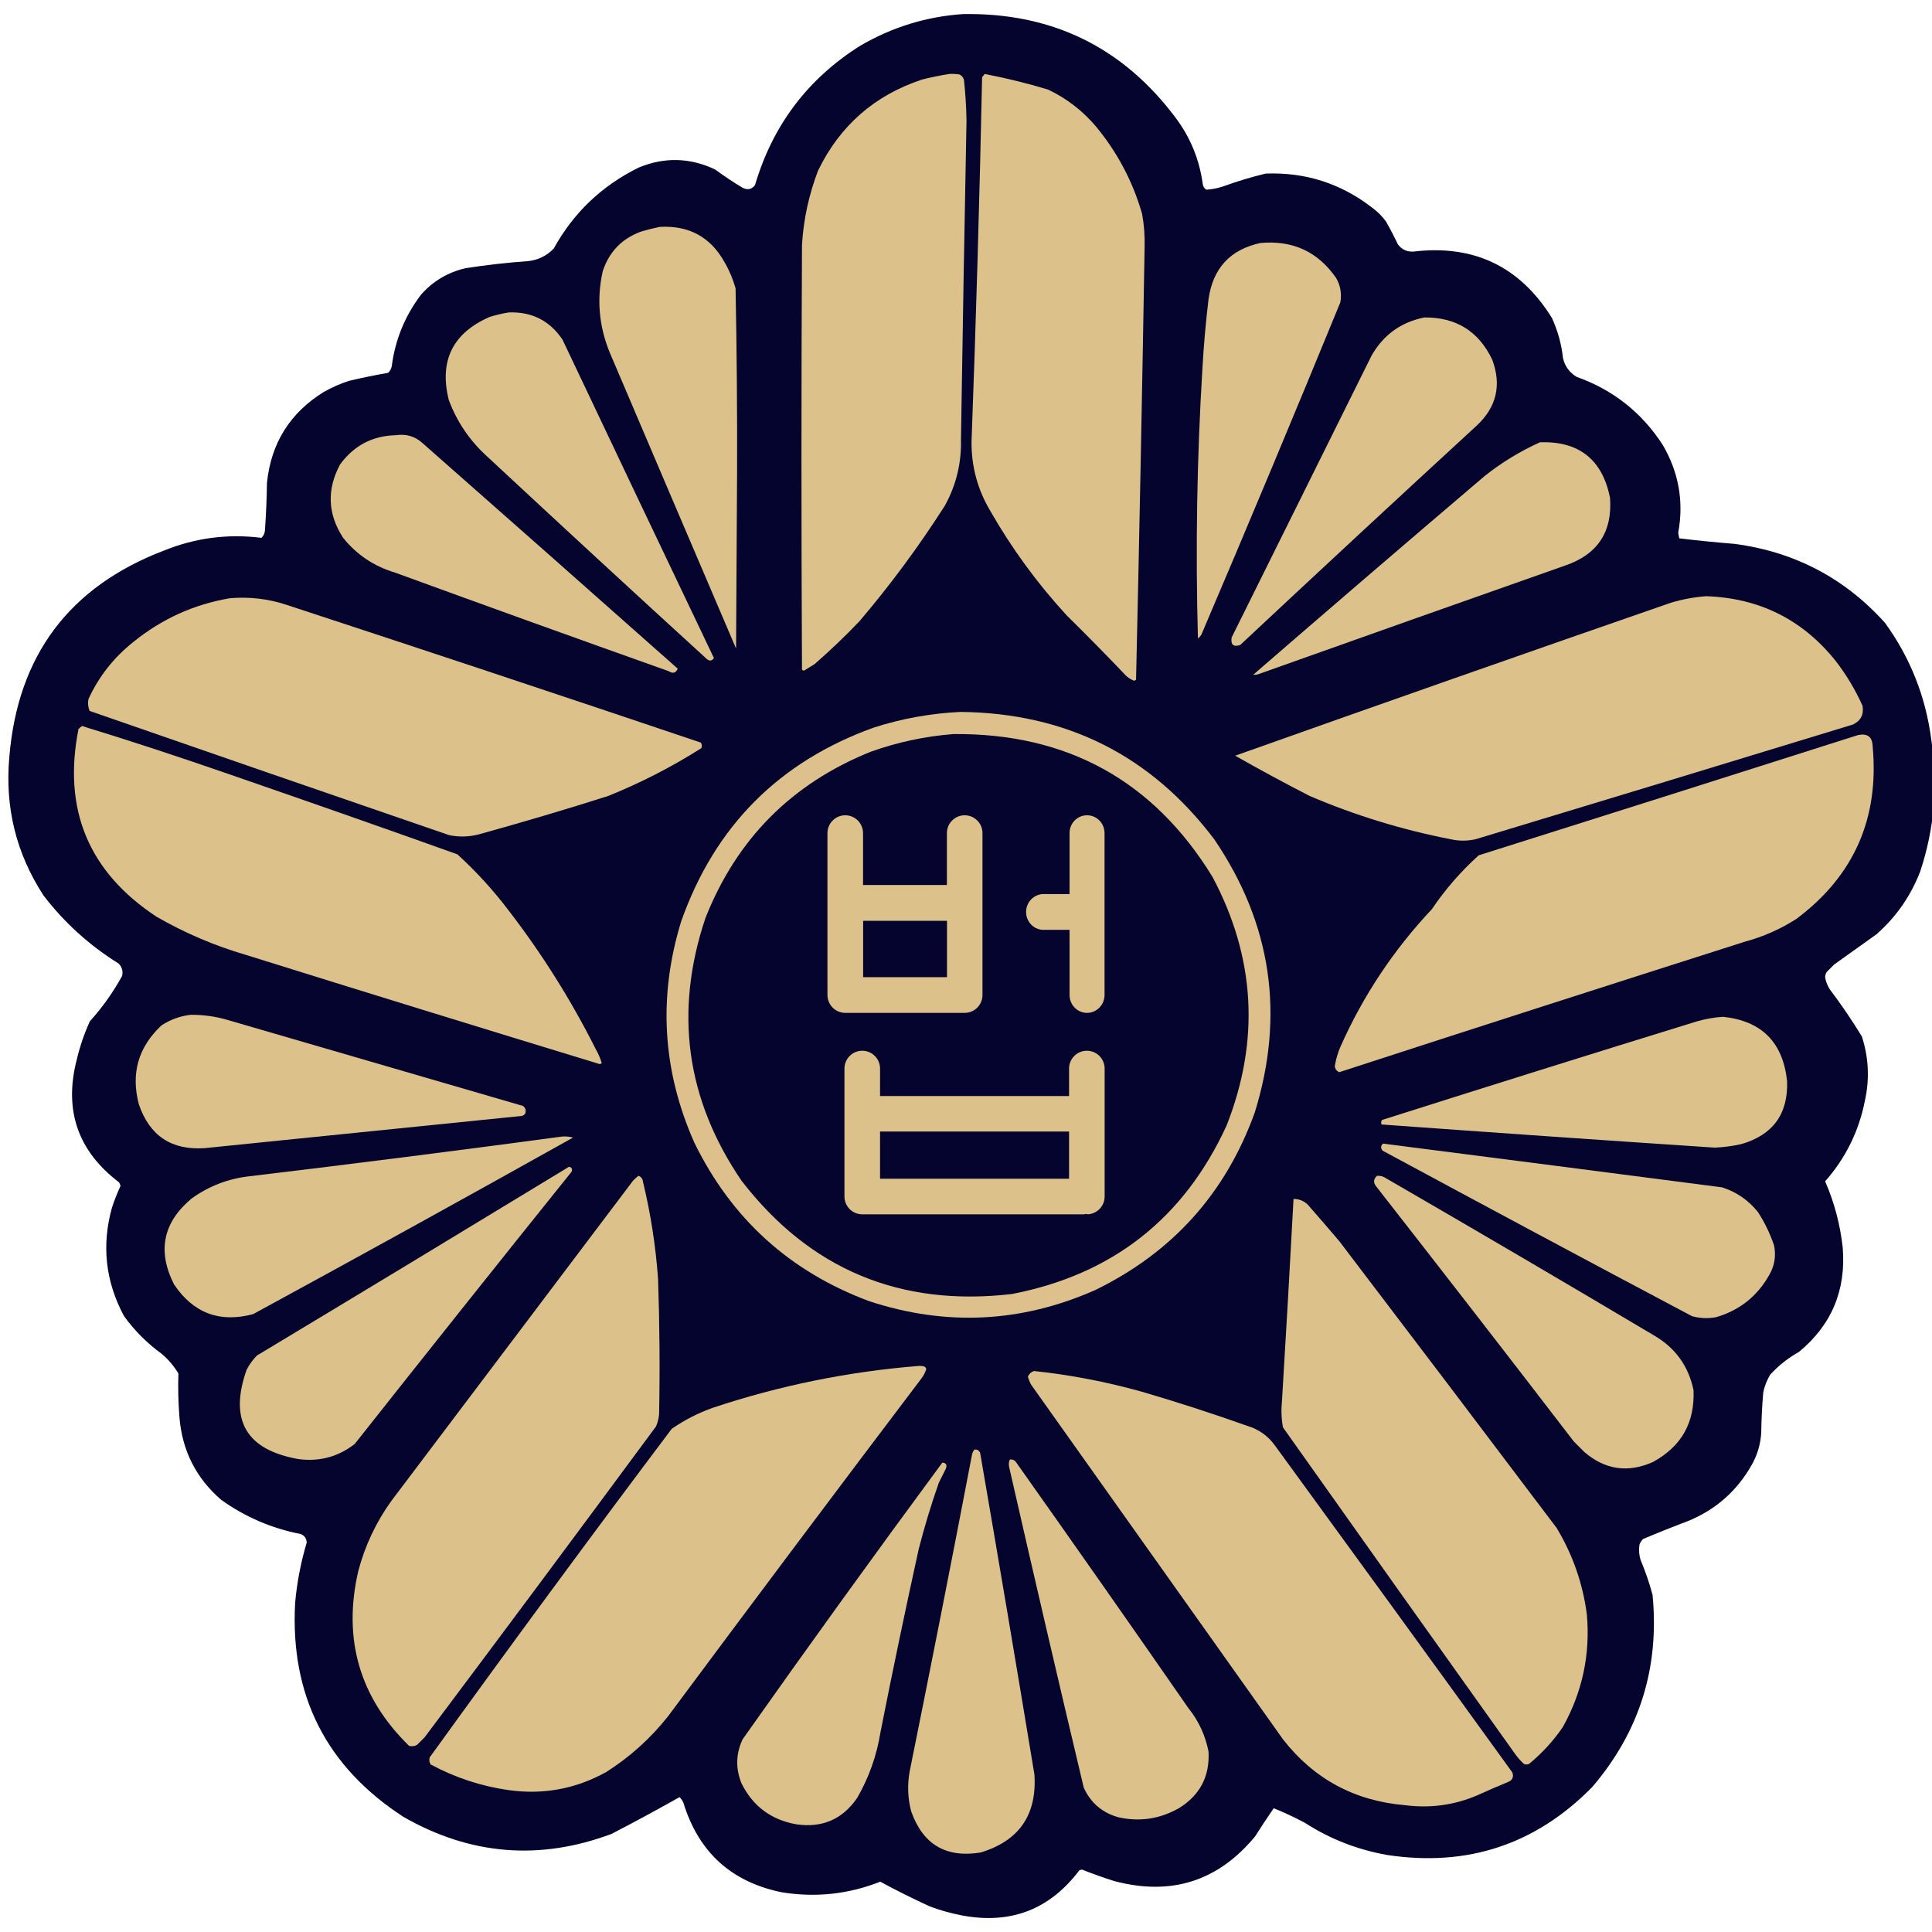
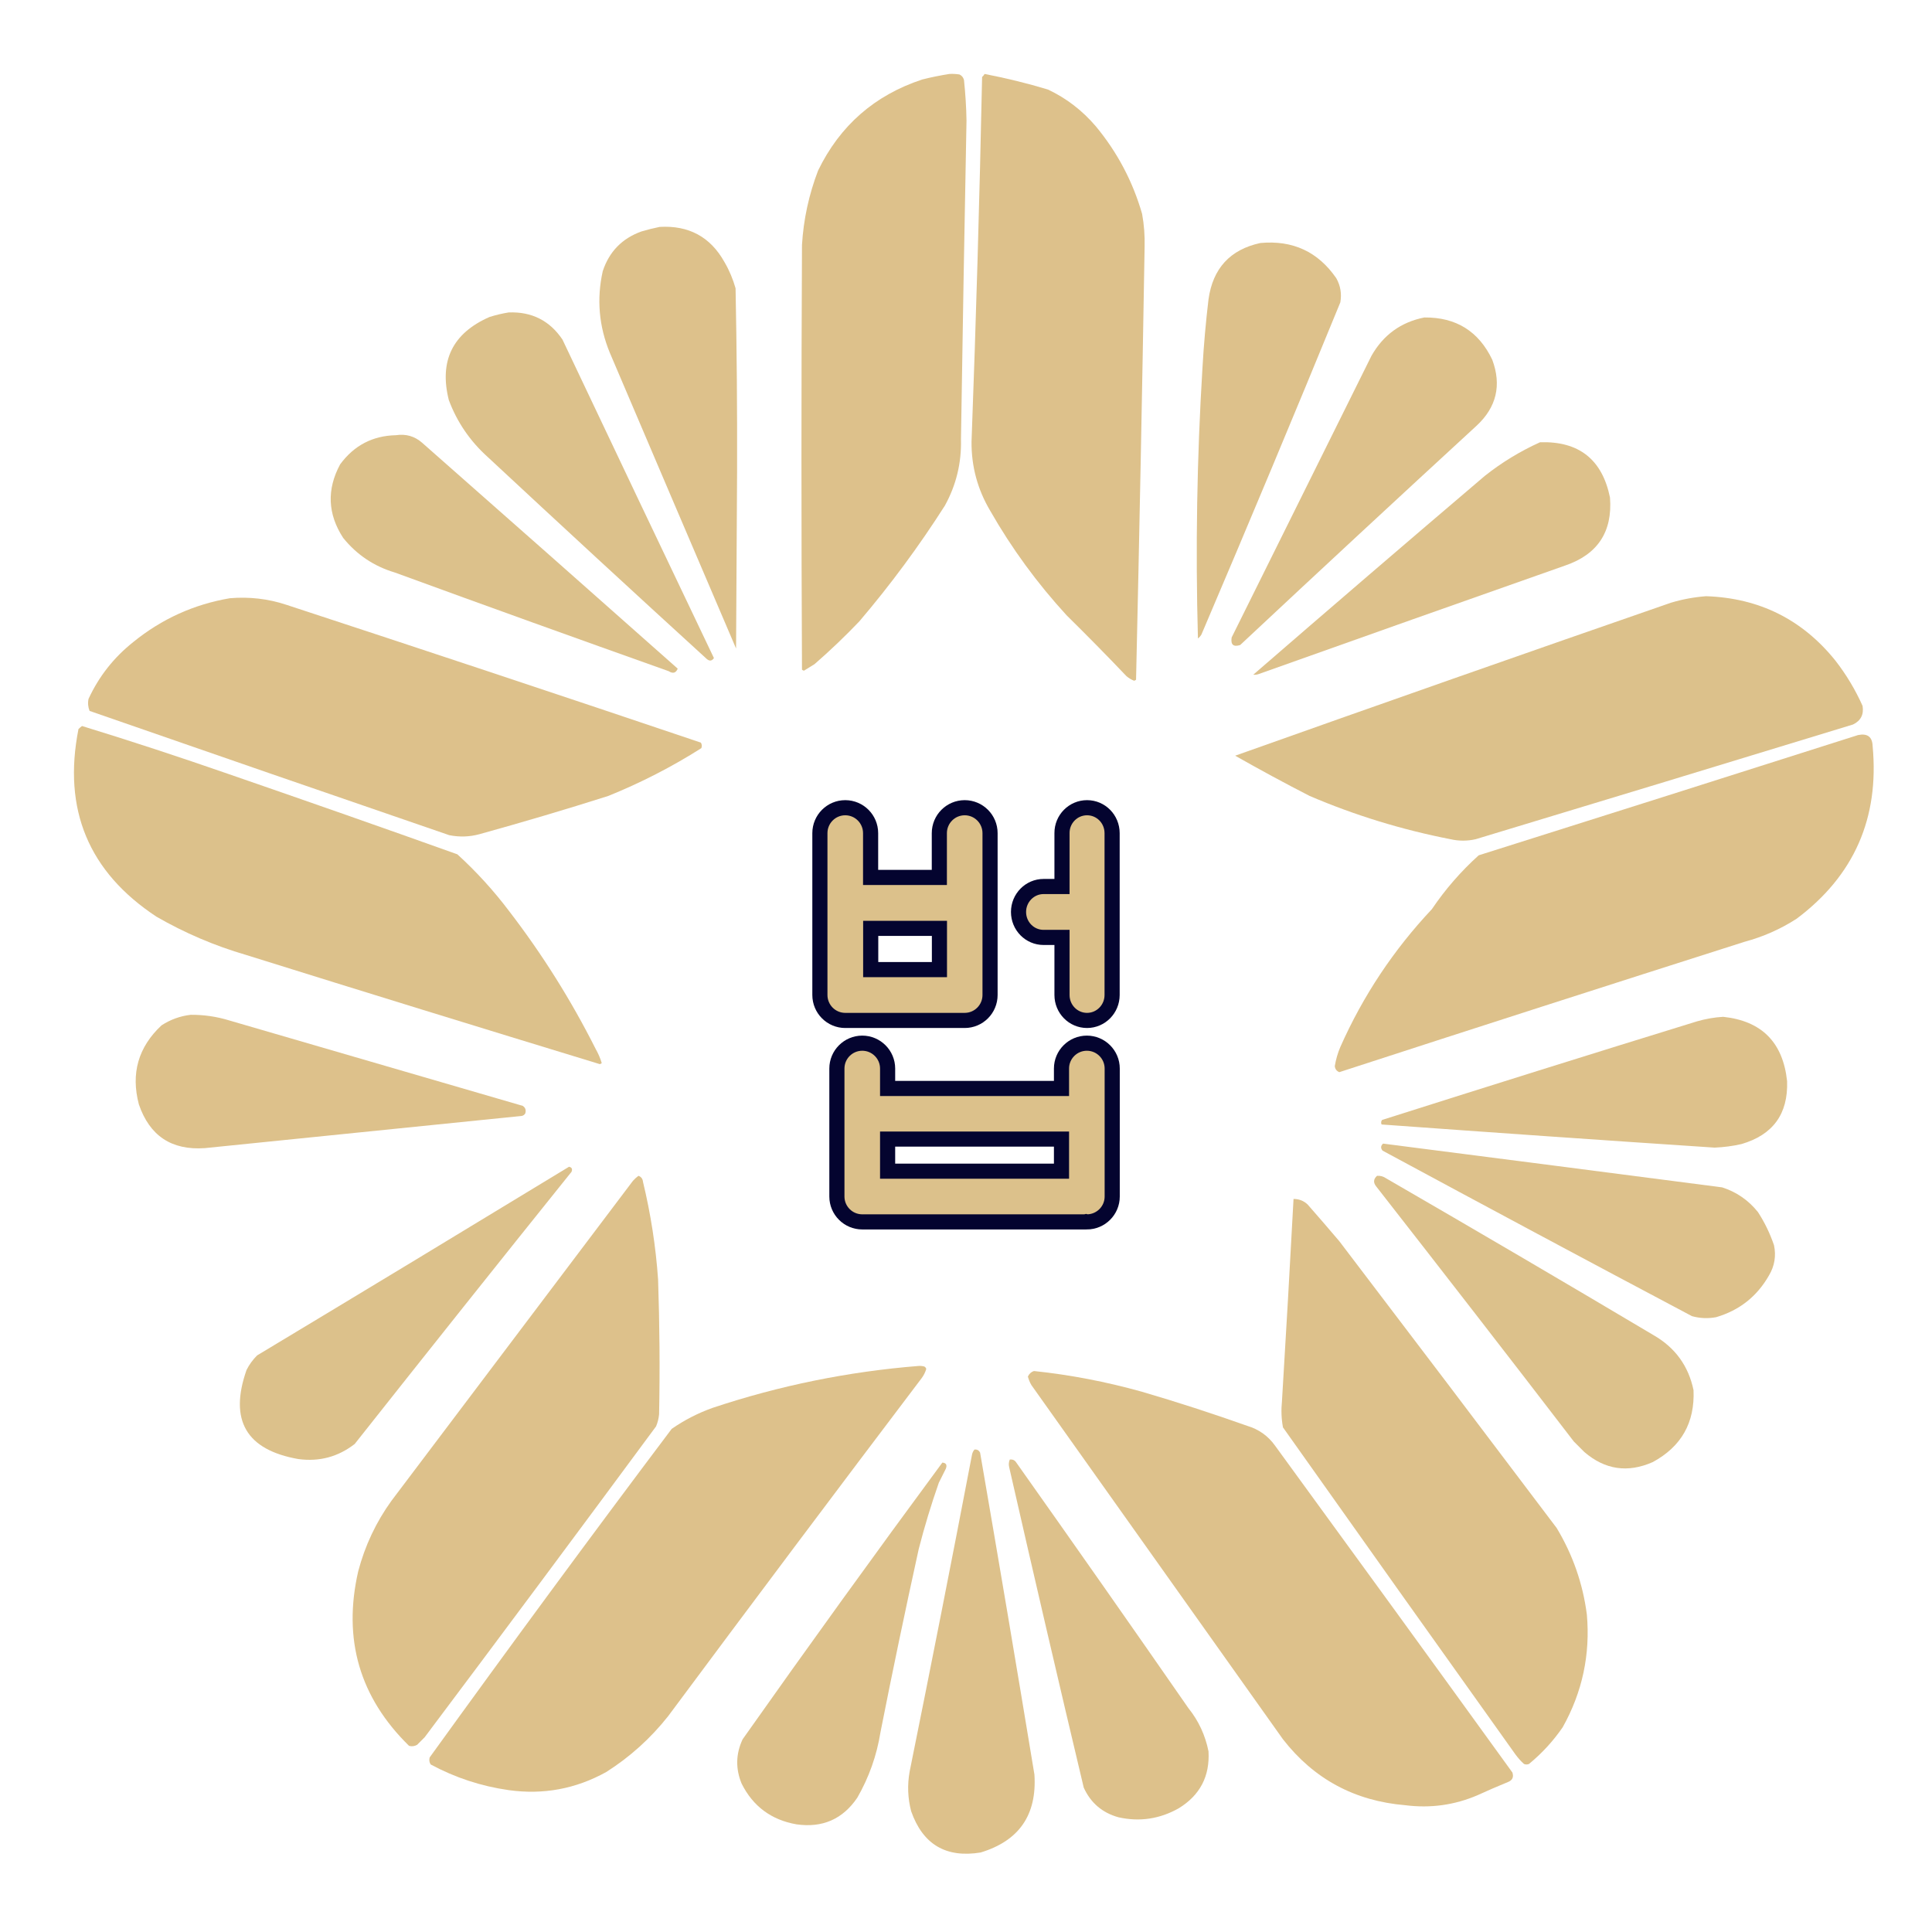
<svg xmlns="http://www.w3.org/2000/svg" version="1.1" id="레이어_1" x="0px" y="0px" viewBox="0 0 1920 1920" style="enable-background:new 0 0 1920 1920;" xml:space="preserve">
  <style type="text/css">
	.st0{opacity:0.997;fill-rule:evenodd;clip-rule:evenodd;fill:#04042F;enable-background:new    ;}
	.st1{fill-rule:evenodd;clip-rule:evenodd;fill:#DDC18B;}
	.st2{fill-rule:evenodd;clip-rule:evenodd;fill:#DCC18B;}
	.st3{fill-rule:evenodd;clip-rule:evenodd;fill:#DDC08B;}
	.st4{fill-rule:evenodd;clip-rule:evenodd;fill:#04042F;}
	.st5{fill-rule:evenodd;clip-rule:evenodd;fill:#DCC18B;stroke:#04042F;stroke-width:15.034;stroke-miterlimit:8;}
</style>
  <g>
-     <path class="st0" d="M956.8,14c88.4-1.6,158.9,32.8,211.5,103c14.7,19.6,23.7,41.6,27,66c0.3,2.4,1.5,4.3,3.5,5.5   c5.4-0.3,10.7-1.3,16-3c14.1-5.1,28.4-9.5,43-13c39.5-1.5,74.8,9.8,106,34c5.2,3.8,9.7,8.3,13.5,13.5c4.3,7.5,8.3,15.2,12,23   c3.9,5.1,9.1,7.4,15.5,7c60-7.1,105.8,14.9,137.5,66c5.8,12.7,9.5,26.1,11,40c1.9,8,6.4,14.2,13.5,18.5   c36.2,12.9,64.7,35.4,85.5,67.5c16,27.2,21.2,56.4,15.5,87.5c0.3,1.8,0.7,3.7,1,5.5c18.3,2.2,36.6,4,55,5.5   c59.7,7.9,109.6,34.1,149.5,78.5c25.1,34.6,40.4,73.3,46,116c6.8,44.6,3.2,88.2-11,131c-9.4,24.4-23.9,45.3-43.5,62.5   c-14,10-28,20-42,30c-2.5,2.5-5,5-7.5,7.5c-1,1.7-1.5,3.5-1.5,5.5c0.8,4.1,2.3,7.9,4.5,11.5c11.4,15.1,22.1,30.8,32,47   c6.8,21.1,7.8,42.4,3,64c-6,30.3-19.2,57-39.5,80c9.2,21.1,15,43.1,17.5,66c3.4,42.2-11.1,76.8-43.5,103.5   c-10.7,6-20.2,13.5-28.5,22.5c-3.4,5.6-5.8,11.6-7,18c-1.2,13.3-1.8,26.6-2,40c-0.7,11-3.7,21.3-9,31   c-14.6,26.2-35.8,45.1-63.5,56.5c-15.1,5.7-30.1,11.7-45,18c-1.5,1.6-2.7,3.4-3.5,5.5c-0.8,5.1-0.4,10.1,1,15   c4.8,11.4,8.8,23,12,35c7,72.4-13,136.1-60,191c-56.1,57-123.9,79.5-203.5,67.5c-29.5-5.2-56.9-15.8-82-32   c-10.1-5.4-20.4-10.2-31-14.5c-6.3,9.2-12.5,18.5-18.5,28c-36.8,44.5-83.3,59.3-139.5,44.5c-11-3.4-21.8-7.3-32.5-11.5   c-0.8,0.2-1.7,0.3-2.5,0.5c-29.5,39.2-68.5,54.2-117,45c-10.9-2.1-21.6-5.1-32-9c-16.6-7.7-33-15.8-49-24.5   c-31.7,12.5-64.4,16-98,10.5c-49.9-10.2-82.4-39.7-97.5-88.5c-0.8-2.3-2.2-4.3-4-6c-22.2,12.5-44.7,24.7-67.5,36.5   c-71.6,26.8-140.6,21.1-207-17c-76.6-49.8-112.5-120.6-107.5-212.5c1.8-20.4,5.7-40.4,11.5-60c-0.2-4.2-2.2-7-6-8.5   c-28.9-5.6-55.2-17-79-34c-25.1-21.7-38.9-49.2-41.5-82.5c-1.1-14.3-1.5-28.7-1-43c-4.4-7.4-9.9-13.9-16.5-19.5   c-14.6-10.6-27.1-23.1-37.5-37.5c-18.5-34.4-22.5-70.4-12-108c2.4-7.3,5.3-14.5,8.5-21.5c-0.4-1.2-0.9-2.4-1.5-3.5   c-41-31.1-55-71.8-42-122c3.1-13.1,7.4-25.8,13-38c12.4-13.8,23.1-28.8,32-45c1.2-4.8,0-9-3.5-12.5C89,939.6,64.1,917.1,43.3,890   C16,848.1,4.7,802.1,9.3,752c8.4-100.8,59.8-169.1,154-205c31.1-12.5,63.3-16.7,96.5-12.5c2.1-2,3.3-4.5,3.5-7.5   c1.1-15.6,1.8-31.3,2-47c4-39.6,22.9-69.7,56.5-90.5c8-4.5,16.3-8.2,25-11c12.9-3.1,25.9-5.7,39-8c1.8-1.8,3-4,3.5-6.5   c3.4-26.3,13.1-50,29-71c11.9-13.6,26.8-22.4,44.5-26.5c20.6-3.2,41.2-5.5,62-7c10.1-1.1,18.6-5.3,25.5-12.5   c19.7-35.7,47.9-62.5,84.5-80.5c25.7-10.6,51-9.9,76,2c8.7,6.4,17.7,12.4,27,18c5,2.6,9.2,1.8,12.5-2.5   c17.5-59.4,52.3-105.6,104.5-138.5C886.5,27,920.5,16.5,956.8,14z" />
-   </g>
+     </g>
  <g>
    <path class="st1" d="M943.5,73.5c3.3-0.2,6.7,0,10,0.5c2.3,1.1,3.8,2.9,4.5,5.5c1.4,13.5,2.3,27,2.5,40.5   c-2,105.5-3.9,211-5.5,316.5c0.6,23.5-4.7,45.5-16,66c-25.7,40.3-54,78.6-85,115c-14.2,14.9-29.1,29.1-44.5,42.5   c-3.5,2.2-7,4.3-10.5,6.5c-0.8-0.1-1.4-0.5-2-1c-0.7-140.7-0.7-281.3,0-422c1.5-25.5,6.9-50.2,16-74   c21.7-44.7,56.2-74.9,103.5-90.5C925.6,76.7,934.6,74.9,943.5,73.5z" />
  </g>
  <g>
    <path class="st1" d="M978.5,73.5c21.2,4.1,42.2,9.2,63,15.5c18.4,8.7,34.2,20.9,47.5,36.5c21.3,25.7,36.7,54.7,46,87   c2,10.9,2.8,21.9,2.5,33c-2.4,143.4-5.2,286.7-8.5,430c-0.6,0.5-1.2,0.9-2,1c-2.8-1.1-5.2-2.6-7.5-4.5   c-19.5-20.5-39.3-40.6-59.5-60.5c-29.2-31.8-54.6-66.5-76-104c-12.5-21.1-18.7-44-18.5-68.5c4.5-120.8,8-241.6,10.5-362.5   C977,75.6,977.9,74.6,978.5,73.5z" />
  </g>
  <g>
    <path class="st1" d="M655.5,225.5c29-1.7,50.5,9.9,64.5,35c4.8,8.2,8.4,16.9,11,26c1.2,60.8,1.7,121.6,1.5,182.5   c-0.3,58.5-0.7,117-1,175.5c-41.9-97.9-83.7-195.9-125.5-294c-10.8-26.3-13.2-53.3-7-81c6.4-19.4,19.2-32.6,38.5-39.5   C643.6,228.2,649.6,226.7,655.5,225.5z" />
  </g>
  <g>
    <path class="st1" d="M1252.5,241.5c32.2-3,57.4,8.7,75.5,35c4.2,7.5,5.5,15.5,4,24c-45.2,110.3-91.2,220.3-138,330   c-0.9,1.6-2.1,2.9-3.5,4c-2.5-89.7-1-179.3,4.5-269c1.3-22.7,3.3-45.4,6-68C1205.3,266.7,1222.5,248,1252.5,241.5z" />
  </g>
  <g>
    <path class="st2" d="M505.5,310.5c22.9-0.9,40.8,8.1,53.5,27C609,443.1,659.2,548.6,709.5,654c-2,2.9-4.3,3.2-7,1   c-73-66.6-145.6-133.6-218-201c-17.4-15.7-30.3-34.5-38.5-56.5c-9.7-38.9,3.8-66.4,40.5-82.5C492.9,313,499.2,311.5,505.5,310.5z" />
  </g>
  <g>
    <path class="st1" d="M1415.5,315.5c31.5-0.3,54,13.7,67.5,42c9.4,25.3,4.2,47.2-15.5,65.5c-78.6,72.3-157,145-235,218   c-6.8,2.2-9.6-0.3-8.5-7.5c46.3-93.4,92.7-186.7,139-280C1374.8,332.8,1392.3,320.1,1415.5,315.5z" />
  </g>
  <g>
    <path class="st2" d="M393.5,432.5c9.9-1.5,18.6,1,26,7.5c84.8,74.7,169.5,149.5,254,224.5c-1.8,4.4-4.8,5.2-9,2.5   c-90.8-32.3-181.5-64.9-272-98c-20.8-6.2-38-17.7-51.5-34.5c-15.4-23.7-16.4-48.1-3-73C351.8,442.7,370.3,433,393.5,432.5z" />
  </g>
  <g>
    <path class="st1" d="M1530.5,439.5c38.6-1.2,61.8,17.1,69.5,55c2.6,34-12.3,56.5-44.5,67.5c-101.7,35.8-203.4,71.8-305,108   c-1.6,0.5-3.3,0.7-5,0.5c76.2-66,152.8-131.8,230-197.5C1492.5,459.5,1510.8,448.4,1530.5,439.5z" />
  </g>
  <g>
    <path class="st2" d="M1695.5,592.5c52.8,1.8,95.6,23.1,128.5,64c10.8,13.9,19.8,28.9,27,45c1.4,8.6-1.8,14.8-9.5,18.5   c-124.9,38.2-249.9,76.2-375,114c-8.3,1.9-16.7,1.9-25,0c-48.2-9.4-94.9-23.7-140-43c-25-12.8-49.7-26.2-74-40   c144.1-51.2,288.4-101.9,433-152C1672.1,595.5,1683.7,593.4,1695.5,592.5z" />
  </g>
  <g>
    <path class="st1" d="M228.5,594.5c19.1-1.6,37.8,0.5,56,6.5c137.5,45.1,274.9,90.7,412,137c1.1,1.7,1.2,3.6,0.5,5.5   c-29.3,18.6-60.1,34.4-92.5,47.5c-42.4,13.5-85.1,26.1-128,38c-9.9,2.7-19.9,3-30,1C327.1,789,207.9,747.8,89,706.5   c-1.5-3.9-1.9-7.9-1-12c10.3-22.3,25.2-41.2,44.5-56.5C160.7,615.1,192.7,600.6,228.5,594.5z" />
  </g>
  <g>
-     <path class="st3" d="M954.5,707.5c105.4,1.1,189.6,43.4,252.5,127c56.7,83.8,70,174.1,40,271c-28.9,80.3-81.8,139.1-158.5,176.5   c-73.5,32.6-148.6,36.2-225,11c-78.7-29.4-136.6-81.9-173.5-157.5c-31.8-71.7-36.1-145-13-220c33.4-94.4,97.2-158.6,191.5-192.5   C896.6,714,925.3,708.9,954.5,707.5z" />
-   </g>
+     </g>
  <g>
    <path class="st2" d="M81.5,721.5c48.6,14.9,96.9,30.8,145,47.5c76.2,26.3,152.2,52.9,228,80c19,17.3,36.1,36.1,51.5,56.5   c32.9,42.8,61.6,88.5,86,137c2.6,4.6,4.6,9.2,6,14c-0.6,0.5-1.2,0.9-2,1c-117.3-35.8-234.5-71.9-351.5-108.5   c-31.2-9.1-60.9-21.8-89-38C88,866.5,62.2,804.4,78,724.5C79.1,723.4,80.3,722.4,81.5,721.5z" />
  </g>
  <g>
-     <path class="st4" d="M947.5,729.5c113-1,198.9,46.4,257.5,142c42.6,80.2,47.2,162.5,14,247c-42.4,92.3-113.5,148.2-213.5,167.5   c-111.1,12.9-200.6-24.6-268.5-112.5c-55.2-80.9-67.2-167.9-36-261c31.1-78.8,85.9-133.9,164.5-165.5   C892.2,737.5,919.5,731.7,947.5,729.5z" />
-   </g>
+     </g>
  <g>
    <path class="st1" d="M1846.5,730.5c9.3-1.9,14.2,1.7,14.5,11c6.7,71.5-18.4,128.7-75.5,171.5c-16.1,10.4-33.4,18-52,23   c-134.3,42.8-268.5,85.9-402.5,129.5c-2.7-1.1-4.2-3.1-4.5-6c1.1-6.6,2.9-12.9,5.5-19c22.6-51,53-96.6,91-137   c13.3-19.7,28.8-37.5,46.5-53.5C1595.3,810.3,1721,770.5,1846.5,730.5z" />
  </g>
  <g>
    <path class="st1" d="M189.5,1008.5c12.9-0.1,25.6,1.7,38,5.5c97.3,28.3,194.7,56.7,292,85c2.7,1.8,3.5,4.3,2.5,7.5   c-0.8,1.3-1.9,2.2-3.5,2.5c-105,10.7-210,21.4-315,32c-33,2.3-54.8-12.2-65.5-43.5c-8.1-30.7-0.6-56.9,22.5-78.5   C169.4,1013.2,179.1,1009.7,189.5,1008.5z" />
  </g>
  <g>
    <path class="st1" d="M1712.5,1010.5c38.3,4.1,59.4,25.4,63.5,64c1.1,32.6-14.1,53.4-45.5,62.5c-8.7,2-17.6,3.1-26.5,3.5   c-110.4-7.3-220.8-15-331-23c-0.7-1.6-0.6-3.1,0.5-4.5c104.2-33.1,208.5-65.8,313-98C1695.2,1012.5,1703.8,1011,1712.5,1010.5z" />
  </g>
  <g>
-     <path class="st2" d="M558.5,1129.5c3.7-0.3,7.4,0,11,1c-105.6,59.1-211.6,117.6-318,175.5c-33.2,8.8-59.3-1-78.5-29.5   c-16.9-33.2-11-61.8,17.5-85.5c17-12.2,36-19.6,57-22C351.4,1156.6,455.1,1143.4,558.5,1129.5z" />
-   </g>
+     </g>
  <g>
    <path class="st1" d="M1374.5,1136.5c112.3,14.4,224.7,28.9,337,43.5c14.3,4.6,26.1,12.8,35.5,24.5c6.7,10.3,12,21.3,16,33   c2.2,10.6,0.6,20.6-5,30c-11.9,20.9-29.4,34.7-52.5,41.5c-8,1.5-16,1.2-24-1c-102.7-54.4-205.2-109.3-307.5-164.5   C1371.9,1141,1372.1,1138.6,1374.5,1136.5z" />
  </g>
  <g>
    <path class="st2" d="M565.5,1159.5c2.7,0.6,3.6,2.2,2.5,5c-72.2,89.9-144,180.1-215.5,270.5c-16.5,12.8-35.1,17.8-56,15   c-51.8-9.1-69-38.6-51.5-88.5c2.7-5.4,6.2-10.2,10.5-14.5C359.1,1284.7,462.4,1222.2,565.5,1159.5z" />
  </g>
  <g>
    <path class="st2" d="M1368.5,1168.5c3.3-0.2,6.3,0.6,9,2.5c89,51.5,177.7,103.5,266,156c21.3,12.3,34.5,30.5,39.5,54.5   c1.4,32.3-12.1,56.1-40.5,71.5c-24.9,11-47.5,7.6-68-10c-3.5-3.5-7-7-10.5-10.5c-64.9-84.6-130.3-168.9-196-253   C1364.6,1175.5,1364.7,1171.9,1368.5,1168.5z" />
  </g>
  <g>
    <path class="st1" d="M634.5,1168.5c2.7,1,4.2,3,4.5,6c7.7,31.9,12.7,64.2,15,97c1.5,44.7,1.9,89.3,1,134c-0.4,4.2-1.4,8.2-3,12   c-76.3,103.3-152.9,206.3-230,309c-2.5,2.5-5,5-7.5,7.5c-2.5,1.4-5.2,1.8-8,1c-49.1-48.1-66-105.9-50.5-173.5   c6.7-25.4,17.7-48.8,33-70c80-106,160-212,240-318C630.7,1171.6,632.6,1169.9,634.5,1168.5z" />
  </g>
  <g>
    <path class="st1" d="M1285.5,1191.5c5.4,0,10.1,1.8,14,5.5c10.6,12.1,21.1,24.2,31.5,36.5c72.2,94.8,144.2,189.8,216,285   c16,26.6,26,55.2,30,86c3.5,39.8-4.5,77.2-24,112c-9.4,13.7-20.6,25.9-33.5,36.5c-1.7,0.7-3.3,0.7-5,0c-3.2-2.9-6-6.1-8.5-9.5   c-77.2-108.2-154.2-216.5-231-325c-1.6-8.6-1.9-17.3-1-26C1278.1,1325.5,1281.9,1258.5,1285.5,1191.5z" />
  </g>
  <g>
    <path class="st1" d="M912.5,1357.5c2-0.2,4,0,6,0.5c1,0.5,1.7,1.3,2,2.5c-1,3.3-2.5,6.3-4.5,9c-84.5,111.6-168.5,223.6-252,336   c-17.4,22-37.9,40.5-61.5,55.5c-30.3,16.8-62.6,22.8-97,18c-27.4-3.9-53.2-12.4-77.5-25.5c-1.4-2.2-1.7-4.5-1-7   c79.1-109.6,159.2-218.5,240.5-326.5c12.7-8.8,26.3-15.8,41-21C774.9,1376.9,842.9,1363.1,912.5,1357.5z" />
  </g>
  <g>
    <path class="st1" d="M1027.5,1362.5c36.2,3.8,71.9,10.7,107,20.5c35.3,10.3,70.3,21.7,105,34c11.4,3.4,20.6,9.9,27.5,19.5   c78.9,108.2,157.6,216.5,236,325c1.5,4.6,0,7.8-4.5,9.5c-10.1,4.1-20.1,8.5-30,13c-23,9.9-47,13.2-72,10   c-50.3-4.2-90.8-26.1-121.5-65.5c-83.3-117.3-166.7-234.7-250-352c-1.6-2.7-2.7-5.5-3.5-8.5   C1022.8,1365.2,1024.8,1363.4,1027.5,1362.5z" />
  </g>
  <g>
    <path class="st1" d="M968.5,1440.5c2.5-0.2,4.3,0.8,5.5,3c18.4,106.6,36.4,213.3,54,320c2.6,40.1-15.2,65.9-53.5,77.5   c-34.4,5.6-57.4-8-69-41c-3.4-13-3.9-26.2-1.5-39.5c21.2-104.9,41.9-209.9,62-315C966.4,1443.6,967.2,1441.9,968.5,1440.5z" />
  </g>
  <g>
    <path class="st1" d="M1003.5,1450.5c2.8-0.4,5,0.6,6.5,3c57.4,81.1,114.4,162.4,171,244c10.2,12.7,16.8,27,20,43   c1.4,24.7-8.4,43.5-29.5,56.5c-18.9,10.7-38.9,13.7-60,9c-16.1-4.5-27.6-14.3-34.5-29.5c-25.2-105.9-49.8-211.9-74-318   C1002.3,1455.7,1002.4,1453.1,1003.5,1450.5z" />
  </g>
  <g>
    <path class="st1" d="M936.5,1453.5c3.7,0.3,4.9,2.3,3.5,6c-2.3,4.7-4.7,9.3-7,14c-7.6,21.7-14.3,43.7-20,66   c-13.3,60.5-26,121.2-38,182c-3.7,23.1-11.4,44.8-23,65c-14.5,21.4-34.7,30.2-60.5,26.5c-25-4.4-43.2-17.9-54.5-40.5   c-6.1-14.8-5.8-29.5,1-44C803.2,1636.1,869.4,1544.4,936.5,1453.5z" />
  </g>
  <g transform="translate(-283 1)">
    <path class="st5" d="M1165.1,1131v31.9h172.8V1131L1165.1,1131z M1139.9,1035.7c13.9,0,25.2,11.3,25.2,25.2v19.8h172.8v-19.8   c0-13.9,11.3-25.2,25.2-25.2c13.9,0,25.2,11.3,25.2,25.2v127.2c0,13.9-11.3,25.2-25.2,25.2h0l-0.8-0.2l-0.8,0.2h-221.6h0h0   c-13.9,0-25.2-11.3-25.2-25.2v-82.2v0v-45C1114.7,1047,1126,1035.7,1139.9,1035.7z M1148.3,921.6v41h68.3v-41H1148.3z M1123,801.7   c13.9,0,25.2,11.3,25.2,25.3v44h68.3v-44c0-14,11.3-25.3,25.2-25.3c13.9,0,25.2,11.3,25.2,25.3v160.8c0,14-11.3,25.3-25.2,25.3   H1123c-13.9,0-25.2-11.3-25.2-25.3V827C1097.8,813,1109.1,801.7,1123,801.7L1123,801.7z M1363.3,801.7c13.8,0,24.9,11.3,24.9,25.3   v160.8c0,14-11.2,25.3-24.9,25.3c-13.8,0-24.9-11.3-24.9-25.3v-57.2h-18.3c-13.8,0-24.9-11.3-24.9-25.3v0c0-14,11.2-25.3,24.9-25.3   h18.3V827C1338.3,813,1349.5,801.7,1363.3,801.7L1363.3,801.7z" />
  </g>
</svg>